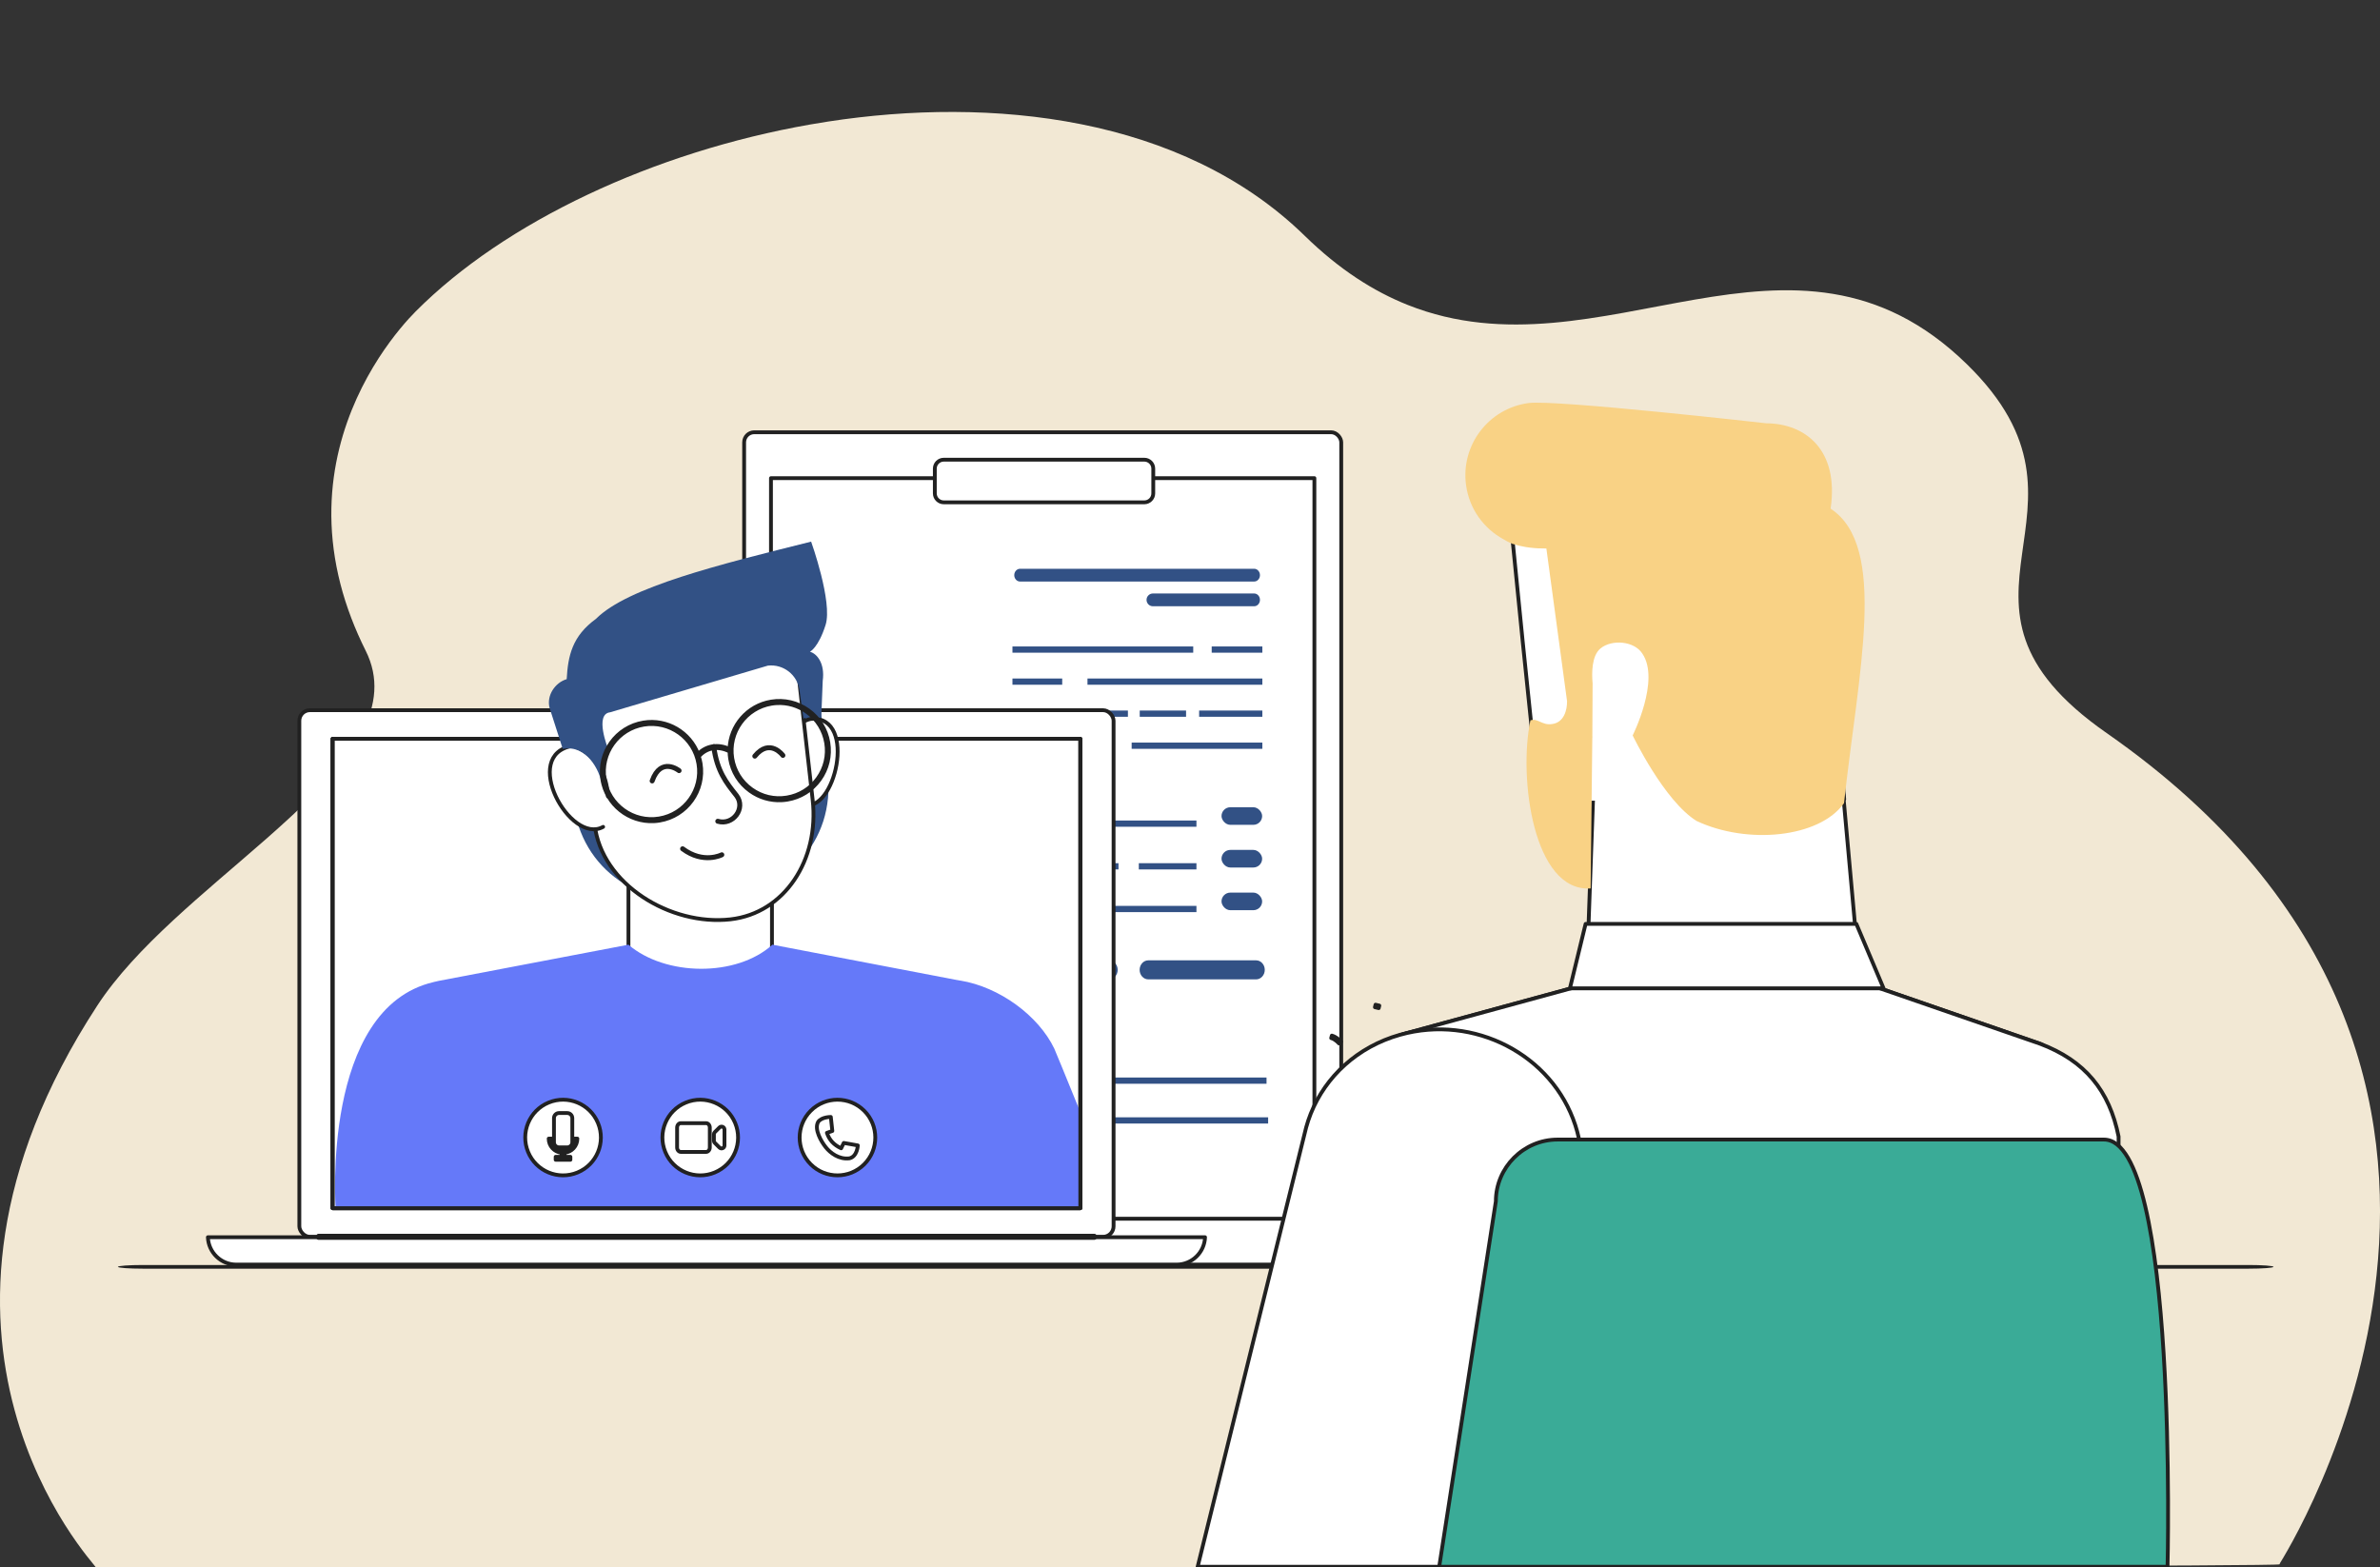
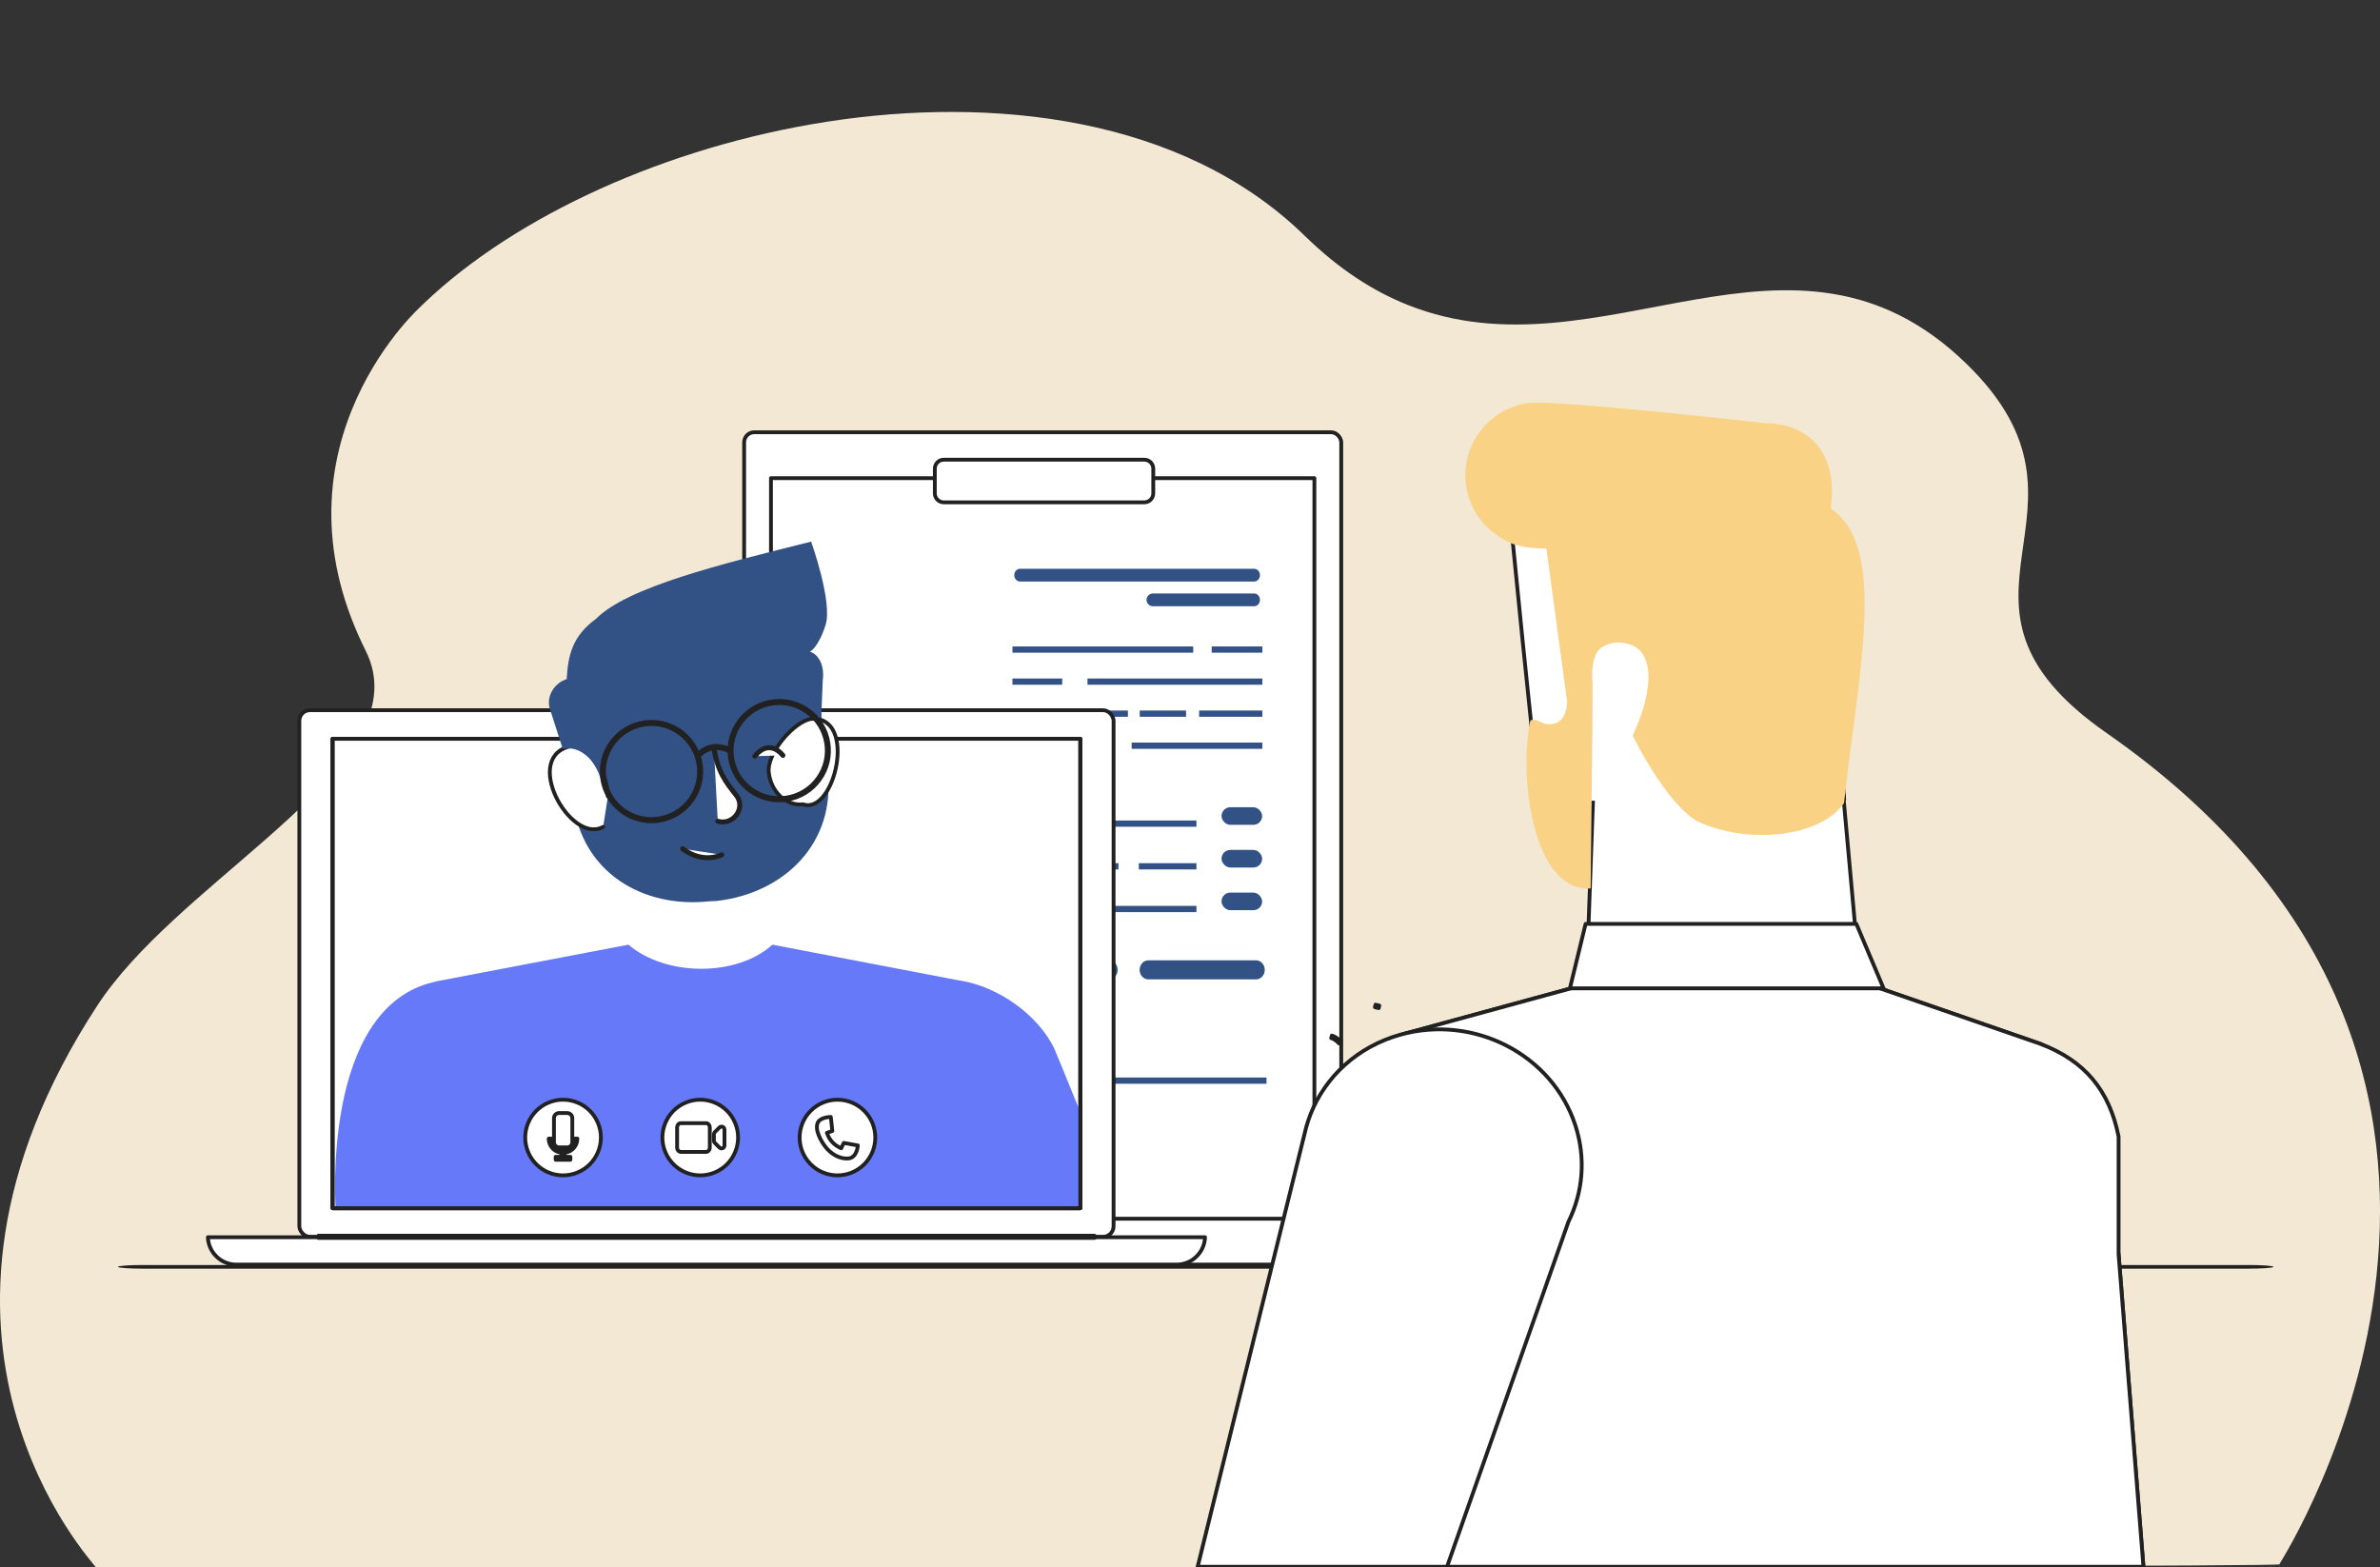
<svg xmlns="http://www.w3.org/2000/svg" id="a" viewBox="0 0 1733.35 1141.5">
  <rect x="0" y="0" width="1733.35" height="1141.5" fill="#333333" stroke="none" />
  <g isolation="isolate" opacity=".97">
    <path d="M69.85,1141.48c102.1,0,1589.47,.35,1590.33-2.19l.15-.32s.14-.31,.14-.47c.57-1.27,229.17-356.99-126.21-604.62-139.06-96.89,8.7-160.86-101.88-268.72-127.08-123.96-265.76,13.17-407.06-43.04-24.97-9.92-50.02-25.89-75.1-50.4-89.6-87.44-228.62-101.45-347.27-83.16-4.24,.66-8.48,1.35-12.72,2.09h0c-114,19.94-222.52,70.79-287.66,136.34-5.27,5.31-15.88,16.94-26.81,33.91-21.83,33.93-44.94,89.22-29.34,158.18,.46,2.08,.98,4.18,1.52,6.28,2.07,8.07,4.69,16.32,7.9,24.74,2.97,7.8,6.45,15.74,10.49,23.81,19.85,39.65-9.26,78.47-51.95,118.51-1.42,1.33-2.85,2.65-4.3,3.99-5.47,5.04-11.12,10.09-16.91,15.17-43.61,38.28-94.35,77.95-122.3,120.77-158.13,242.27-2.46,405.98-1.02,409.14Z" fill="#f8eed9" />
  </g>
  <path d="M104,923.97H1637.67c10,0,18.11-.6,18.11-1.34s-8.11-1.34-18.11-1.34H104c-10,0-18.11,.6-18.11,1.34s8.11,1.34,18.11,1.34Z" fill="#212121" />
  <rect x="541.95" y="314.81" width="434.87" height="606.19" rx="7.36" ry="7.36" transform="translate(1518.77 1235.81) rotate(-180)" fill="#fff" stroke="#212121" stroke-linecap="round" stroke-linejoin="round" stroke-width="2.78" />
  <rect x="561.5" y="348.22" width="395.77" height="539.36" transform="translate(1518.77 1235.81) rotate(-180)" fill="#fff" stroke="#212121" stroke-linecap="round" stroke-linejoin="round" stroke-width="2.78" />
  <path d="M835.02,436.88c0-2.57,2.08-4.65,4.65-4.65h73.74c2.33,0,4.22,2.09,4.22,4.65s-1.89,4.65-4.22,4.65h-73.74c-2.57,0-4.65-2.08-4.65-4.65h0Z" fill="#325185" />
  <path d="M742.9,414.23c-2.33,0-4.22,2.09-4.22,4.65s1.89,4.65,4.22,4.65h170.51c2.33,0,4.22-2.09,4.22-4.65s-1.9-4.65-4.22-4.65h-170.51Z" fill="#325185" />
  <rect x="889.63" y="587.91" width="29.59" height="12.81" rx="6.41" ry="6.41" fill="#325185" />
  <rect x="889.63" y="618.99" width="29.59" height="12.81" rx="6.41" ry="6.41" fill="#325185" />
  <rect x="889.63" y="650.08" width="29.59" height="12.81" rx="6.41" ry="6.41" fill="#325185" />
  <rect x="738.76" y="472.2" width="128.88" height="1.76" fill="none" stroke="#325185" stroke-miterlimit="10" stroke-width="2.78" />
  <rect x="883.87" y="472.2" width="34.1" height="1.76" fill="none" stroke="#325185" stroke-miterlimit="10" stroke-width="2.78" />
  <rect x="738.76" y="495.54" width="33.46" height="1.76" fill="none" stroke="#325185" stroke-miterlimit="10" stroke-width="2.78" />
  <rect x="793.4" y="495.54" width="124.57" height="1.76" fill="none" stroke="#325185" stroke-miterlimit="10" stroke-width="2.78" />
  <rect x="738.76" y="518.87" width="81.31" height="1.76" fill="none" stroke="#325185" stroke-miterlimit="10" stroke-width="2.78" />
  <rect x="831.45" y="518.87" width="30.97" height="1.76" fill="none" stroke="#325185" stroke-miterlimit="10" stroke-width="2.78" />
  <rect x="874.71" y="518.87" width="43.26" height="1.76" fill="none" stroke="#325185" stroke-miterlimit="10" stroke-width="2.78" />
  <rect x="738.76" y="542.21" width="61.78" height="1.76" fill="none" stroke="#325185" stroke-miterlimit="10" stroke-width="2.78" />
  <rect x="825.57" y="542.21" width="92.4" height="1.76" fill="none" stroke="#325185" stroke-miterlimit="10" stroke-width="2.78" />
  <rect x="598.27" y="598.97" width="54.31" height="1.76" fill="none" stroke="#325185" stroke-miterlimit="10" stroke-width="2.78" />
  <rect x="675.14" y="598.97" width="81.61" height="1.76" fill="none" stroke="#325185" stroke-miterlimit="10" stroke-width="2.78" />
  <rect x="791.6" y="598.97" width="78.38" height="1.76" fill="none" stroke="#325185" stroke-miterlimit="10" stroke-width="2.78" />
  <rect x="598.27" y="630.05" width="95.15" height="1.76" fill="none" stroke="#325185" stroke-miterlimit="10" stroke-width="2.78" />
  <rect x="706.62" y="630.05" width="106.59" height="1.76" fill="none" stroke="#325185" stroke-miterlimit="10" stroke-width="2.78" />
  <rect x="830.79" y="630.05" width="39.19" height="1.76" fill="none" stroke="#325185" stroke-miterlimit="10" stroke-width="2.78" />
  <rect x="598.27" y="661.14" width="29.01" height="1.76" fill="none" stroke="#325185" stroke-miterlimit="10" stroke-width="2.78" />
  <rect x="648.46" y="661.14" width="75.9" height="1.76" fill="none" stroke="#325185" stroke-miterlimit="10" stroke-width="2.78" />
  <rect x="741.69" y="661.14" width="128.29" height="1.76" fill="none" stroke="#325185" stroke-miterlimit="10" stroke-width="2.78" />
-   <rect x="681.05" y="815.12" width="241.14" height="1.76" fill="none" stroke="#325185" stroke-miterlimit="10" stroke-width="2.78" />
  <path d="M829.99,706.34c0-3.82,2.83-6.93,6.3-6.93h78.54c3.47,0,6.3,3.11,6.3,6.93s-2.83,6.93-6.3,6.93h-78.54c-3.47,0-6.3-3.11-6.3-6.93Z" fill="#325185" />
  <path d="M661.06,706.34c0-3.82,2.83-6.93,6.3-6.93h140.35c3.47,0,6.3,3.11,6.3,6.93s-2.83,6.93-6.3,6.93h-140.35c-3.47,0-6.3-3.11-6.3-6.93Z" fill="#325185" />
  <rect x="592.47" y="786.14" width="328.55" height="1.76" fill="none" stroke="#325185" stroke-miterlimit="10" stroke-width="2.78" />
  <path d="M680.83,359.34v-18.04c0-3.59,2.92-6.51,6.51-6.51h146.07c3.59,0,6.51,2.92,6.51,6.51v18.04c0,3.59-2.92,6.51-6.51,6.51h-146.07c-3.59,0-6.51-2.92-6.51-6.51Z" fill="#fff" stroke="#212121" stroke-linecap="round" stroke-linejoin="round" stroke-width="2.78" />
  <rect x="218.01" y="517.24" width="593.01" height="383.53" rx="7.69" ry="7.69" transform="translate(1029.03 1418) rotate(-180)" fill="#fff" stroke="#212121" stroke-linecap="round" stroke-linejoin="round" stroke-width="2.78" />
  <rect x="242.24" y="538.08" width="544.55" height="341.84" transform="translate(1029.03 1418) rotate(-180)" fill="#fff" stroke="#212121" stroke-linecap="round" stroke-linejoin="round" stroke-width="2.78" />
  <rect x="242.24" y="538.08" width="544.55" height="341.84" transform="translate(1029.03 1418) rotate(-180)" fill="#fff" stroke="#212121" stroke-linecap="round" stroke-linejoin="round" stroke-width="2.78" />
  <path d="M877.63,901.06c-.39,11.03-9.52,19.94-20.64,19.94H172.04c-11.12,0-20.24-8.91-20.64-19.94H877.63Z" fill="#fff" stroke="#212121" stroke-linecap="round" stroke-linejoin="round" stroke-width="2.78" />
  <rect x="231.86" y="899.98" width="565.31" height="1.57" fill="#fff" stroke="#212121" stroke-linecap="round" stroke-linejoin="round" stroke-width="2.78" />
  <path d="M509.21,526.77c0-2.93,2.38-5.31,5.31-5.31s5.31,2.38,5.31,5.31-2.38,5.31-5.31,5.31-5.31-2.38-5.31-5.31Zm1.57,0c0,2.06,1.68,3.74,3.74,3.74s3.74-1.68,3.74-3.74-1.68-3.74-3.74-3.74-3.74,1.68-3.74,3.74Z" fill="#fff" stroke="#212121" stroke-linecap="round" stroke-linejoin="round" stroke-width="2.78" />
-   <rect x="457.7" y="596.72" width="104.52" height="146.98" fill="#fff" stroke="#212121" stroke-linecap="round" stroke-linejoin="round" stroke-width="2.78" />
  <path d="M521.82,656.18l-4.54,.17c-49.73,5.61-94.02-21.71-99.78-72.72l-6.02-53.32c-5.76-51.02,30.22-97.35,79.94-102.96l4.51-.51c49.73-5.61,95.13,31.54,100.88,82.55l6.02,53.32c5.76,51.02-31.29,87.86-81.02,93.47Z" fill="#325185" />
  <path d="M559.91,562.57c1.6,14.19,12.67,24.58,24.94,23.2,23.02,8.03,39.89-64.22,6.26-62.24-12.27,1.39-32.81,24.85-31.21,39.04Z" fill="#fff" stroke="#212121" stroke-linecap="round" stroke-linejoin="round" stroke-width="2.78" />
-   <path d="M532.01,669.55h0c-43.67,4.93-94.03-25.52-98.95-69.14l-8.35-73.95c-3.45-30.53,18.75-58.34,49.32-61.79l41.16-4.65c34.13-3.85,60.87-17.47,64.72,16.61l11.95,105.85c4.92,43.61-20.39,82.61-59.85,87.06Z" fill="#fff" stroke="#212121" stroke-linecap="round" stroke-linejoin="round" stroke-width="2.78" />
  <path d="M439.27,602.2c-24.09,13.35-60.54-52.89-22.05-59.04,0,0,24.08,6.28,25.52,36.84" fill="#fff" stroke="#212121" stroke-linecap="round" stroke-linejoin="round" stroke-width="2.78" />
  <path d="M585.19,523.4s4.04-2.96,12.91-.58l1.09-27.04c1.7-12.43-4.01-19.68-9.31-21.13,0,0,6.13-2.89,11.4-19.53,5.26-16.64-10.53-60.65-10.53-60.65-66.45,16.57-133.65,33.04-156.7,56.24-17.25,12.51-20.37,26.75-21.33,43.93-8.53,2.49-14.88,12.03-12.42,21.04l9.56,29.78c17.41-3.44,27.11,15.9,28.45,25.75-1.48-17.33,4.42-26.24,4.42-26.24,0,0-9.88-24.91,1.58-26.2l114.93-34c11.23-1.27,21.43,6.63,23,17.82l2.93,20.8Z" fill="#325185" />
  <path d="M315.87,715.2l3.3-.75v-.02l138.53-26.42c26.76,23,78.57,23.78,104.86,0l136.51,26.15c.12,0,.24-.01,.36-.01,28.5,4.66,56.91,25.58,68.41,49.55,.57,1.19,8.33,20.15,18.96,46.23v70.01H244.45s-10.65-145.7,71.42-164.72Z" fill="#6579f9" />
  <g>
    <circle cx="509.99" cy="828.46" r="27.55" transform="translate(-278.22 258.23) rotate(-22.5)" fill="#fff" stroke="#212121" stroke-linecap="round" stroke-linejoin="round" stroke-width="2.78" />
    <g>
      <path d="M514.23,817.99h-18.38c-1.5,0-2.72,1.45-2.72,3.23v14.48c0,1.78,1.22,3.23,2.72,3.23h18.38c1.5,0,2.72-1.45,2.72-3.23v-14.48c0-1.78-1.22-3.23-2.72-3.23Z" fill="#fff" stroke="#212121" stroke-linecap="round" stroke-linejoin="round" stroke-width="2.78" />
      <path d="M523.98,821.15l-3.41,3.41c-.4,.4-.63,.95-.63,1.52v4.75c0,.57,.23,1.12,.63,1.52l3.41,3.41c1.35,1.35,3.66,.39,3.66-1.52v-11.58c0-1.91-2.31-2.87-3.66-1.52Z" fill="#fff" stroke="#212121" stroke-linecap="round" stroke-linejoin="round" stroke-width="2.78" />
    </g>
  </g>
  <g>
    <circle cx="410.07" cy="828.46" r="27.55" transform="translate(-285.82 219.99) rotate(-22.5)" fill="#fff" stroke="#212121" stroke-linecap="round" stroke-linejoin="round" stroke-width="2.78" />
    <g>
      <path d="M420.5,829.26h-2.16c0,4.57-3.71,8.28-8.28,8.28s-8.28-3.71-8.28-8.28h-2.16c0,5.39,4.11,9.78,9.36,10.33v2.91h-4.29v2.16h10.73v-2.16h-4.29v-2.91c5.24-.55,9.36-4.94,9.36-10.33Z" fill="#fff" stroke="#212121" stroke-linecap="round" stroke-linejoin="round" stroke-width="2.78" />
      <path d="M407.16,810.62h5.94c2.05,0,3.71,1.66,3.71,3.71v17.58c0,2.05-1.66,3.71-3.71,3.71h-5.94c-2.05,0-3.71-1.66-3.71-3.71v-17.58c0-2.05,1.66-3.71,3.71-3.71Z" fill="#fff" stroke="#212121" stroke-linecap="round" stroke-linejoin="round" stroke-width="2.78" />
    </g>
  </g>
  <g>
    <circle cx="609.92" cy="828.46" r="27.55" transform="translate(-407.17 673.93) rotate(-45)" fill="#fff" stroke="#212121" stroke-linecap="round" stroke-linejoin="round" stroke-width="2.78" />
    <path d="M605.08,813.48l1.11,10.19-3.94,1.37c1.66,5.16,5.13,8.9,10.37,11.25l1.9-3.9,10.23,1.82s-.35,8.06-6.07,9.39c-7.62,1.02-14-3.94-17.28-8.06-3.28-4.12-8.59-13.07-5.54-18.47,2.58-3.68,9.21-3.59,9.21-3.59Z" fill="#fff" stroke="#212121" stroke-linecap="round" stroke-linejoin="round" stroke-width="2.78" />
  </g>
  <path d="M975.17,759.91l1.44-1.22c-.12-.14-3.03-3.53-6.63-4.48l-.48,1.82c3.03,.8,5.65,3.85,5.67,3.88Z" fill="#fff" stroke="#212121" stroke-linecap="round" stroke-linejoin="round" stroke-width="2.78" />
  <rect x="1001.98" y="731.5" width="1.89" height="2.84" transform="translate(57 1538.07) rotate(-76.56)" fill="#fff" stroke="#212121" stroke-linecap="round" stroke-linejoin="round" stroke-width="2.78" />
  <path d="M1161.33,550.98l-5.95,165.76c52.44,35.05,149,36.12,199.52,0l-16.26-179.77-177.3,14.01Z" fill="#fff" stroke="#212121" stroke-linecap="round" stroke-linejoin="round" stroke-width="2.78" />
  <path d="M1343.11,582.09l-17.05-208.69-224.27,21.8s12.51,128.01,19.58,188.15" fill="#fff" stroke="#212121" stroke-linecap="round" stroke-linejoin="round" stroke-width="2.78" />
  <path d="M1333.23,370.45c6.28-42.92-18.54-62-46.8-62.16,0,0-153.68-17.4-173.27-14.74-29.03,3.93-49.38,30.66-45.45,59.69,2.36,17.43,12.94,31.72,27.3,39.52,3.81,2.35,6.5,3.31,6.5,3.31,3.23,1.04,6.44,1.79,9.66,2.32,.65,.11,1.3,.21,1.96,.29,.28,.04,.55,.08,.83,.12,.09,.01,.17,.02,.26,.03,3.97,.49,7.96,.67,12,.63l15.58,115.07c1.83,13.55,3.15,24.42,17.89,22.42l.2-39.21c-.68-7.6-.7-20.12,5.67-25.43,8.33-6.94,24.82-5.48,30.61,3.79,13.07,19.34-7.1,59.5-7.1,59.5,0,0,22.87,47.69,46.55,62.3,36.78,17.33,89.4,12.38,107.36-12.97,10.46-95.72,32.2-186.88-9.74-214.48Z" fill="#f9d285" />
  <path d="M1141.26,510.57c.18,6.38-2.17,15.68-10.88,16.74-7.31,1.2-10.45-4.6-15.78-2.66-8.78,41.66,2.06,125.19,43.86,122.39l1.22-110.1-18.42-26.38Z" fill="#f9d285" />
  <path d="M974.5,1141.04l-19.34-277.13s-8.24-89.34,70.26-111.7l129.96-35.47c82.43,1.46,173.88-1.95,204.87,0l125.45,43.38c32.85,12.36,57.26,153.41,57.26,153.41l18.1,227.52H974.5Z" fill="#fff" stroke="#212121" stroke-linecap="round" stroke-linejoin="round" stroke-width="2.78" />
  <path d="M974.5,1141.04l-19.34-277.13s-8.24-89.34,70.26-111.7l129.96-35.47c82.43,1.46,173.88-1.95,204.87,0l125.45,43.38c32.85,12.36,50.62,34.23,57.26,67.61v85.8l18.1,227.52H974.5Z" fill="#fff" stroke="#212121" stroke-linecap="round" stroke-linejoin="round" stroke-width="2.78" />
  <polygon points="1351.98 672.88 1154.79 672.88 1143.37 719.8 1371.8 719.8 1351.98 672.88" fill="#fff" stroke="#212121" stroke-linecap="round" stroke-linejoin="round" stroke-width="2.78" />
  <path d="M1142.34,889.66l-88.47,251.38h-181.62c18.99-77,77.96-316.07,79.02-319.94,.93-3.39,2.04-6.72,3.34-9.98l.05-.2h.03c10.74-26.78,33.87-48.57,64.99-57.31,53.76-15.09,110.91,14.46,127.66,66.01,7.87,24.23,5.41,49.01-4.99,70.04h0Z" fill="#fff" stroke="#212121" stroke-linecap="round" stroke-linejoin="round" stroke-width="2.78" />
-   <path d="M1048.17,1141.04l41.26-266.11c0-24.74,20.24-44.99,44.98-44.99h397.9c54.1,0,46.31,311.1,46.31,311.1h-530.44Z" fill="#3aab97" stroke="#212121" stroke-miterlimit="10" stroke-width="2.78" />
  <path d="M519.82,543.78c2.39,17.89,9.13,26.25,16.38,35.38,.06,.07,.11,.14,.17,.21,7.04,9.21-2.5,22.07-13.61,18.75" fill="#fff" stroke="#212121" stroke-linecap="round" stroke-linejoin="round" stroke-width="3.61" />
-   <path d="M494.57,561.25s-13.21-10.56-19.61,7.5" fill="#fff" stroke="#212121" stroke-linecap="round" stroke-linejoin="round" stroke-width="3.61" />
  <path d="M570.18,550.15s-9.47-12.95-20.45,.54" fill="#fff" stroke="#212121" stroke-linecap="round" stroke-linejoin="round" stroke-width="3.61" />
  <path d="M525.7,622.53s-13.36,7-28.56-4.37" fill="#fff" stroke="#212121" stroke-linecap="round" stroke-linejoin="round" stroke-width="3.61" />
  <path d="M438.72,567.8c3.01,18.33,19.39,31.19,37.54,30.28,1.35-.07,2.71-.21,4.08-.44,19.71-3.23,33.13-21.89,29.9-41.57-.29-1.78-.75-3.5-1.29-5.17,5.66-6.5,14.13-7.87,22.38-3.63,.03,1.74,.14,3.5,.43,5.27,1.56,9.54,6.76,17.89,14.62,23.53,6.73,4.83,14.72,7.16,22.87,6.75,1.37-.07,2.75-.22,4.12-.44,9.55-1.57,17.92-6.76,23.57-14.61,5.65-7.85,7.89-17.43,6.33-26.97-1.56-9.54-6.75-17.9-14.61-23.53-7.86-5.64-17.46-7.88-27-6.31-17.34,2.85-29.8,17.62-30.35,34.54-8.29-3.92-17.01-2.52-22.92,3.67-5.95-15.81-22.45-25.79-39.76-22.95-19.71,3.23-33.13,21.88-29.9,41.57Zm123.19-55.29c1.32-.22,2.63-.36,3.94-.42,7.8-.39,15.45,1.84,21.88,6.46,7.52,5.39,12.48,13.39,13.98,22.51,1.5,9.12-.65,18.29-6.05,25.8-5.4,7.51-13.41,12.47-22.55,13.97-9.15,1.51-18.31-.64-25.83-6.04-7.52-5.39-12.48-13.39-13.98-22.51-3.09-18.84,9.74-36.68,28.6-39.77Zm-93.03,15.26c18.86-3.09,36.72,9.71,39.81,28.55,3.09,18.83-9.74,36.68-28.6,39.77-18.85,3.1-36.72-9.71-39.81-28.55-3.09-18.84,9.74-36.68,28.6-39.77Z" fill="#fff" stroke="#212121" stroke-linecap="round" stroke-linejoin="round" stroke-width="2.78" />
  <polyline points="242.24 538.08 242.24 879.92 786.79 879.92 786.79 538.08" fill="none" stroke="#212121" stroke-linecap="round" stroke-linejoin="round" stroke-width="2.78" />
</svg>